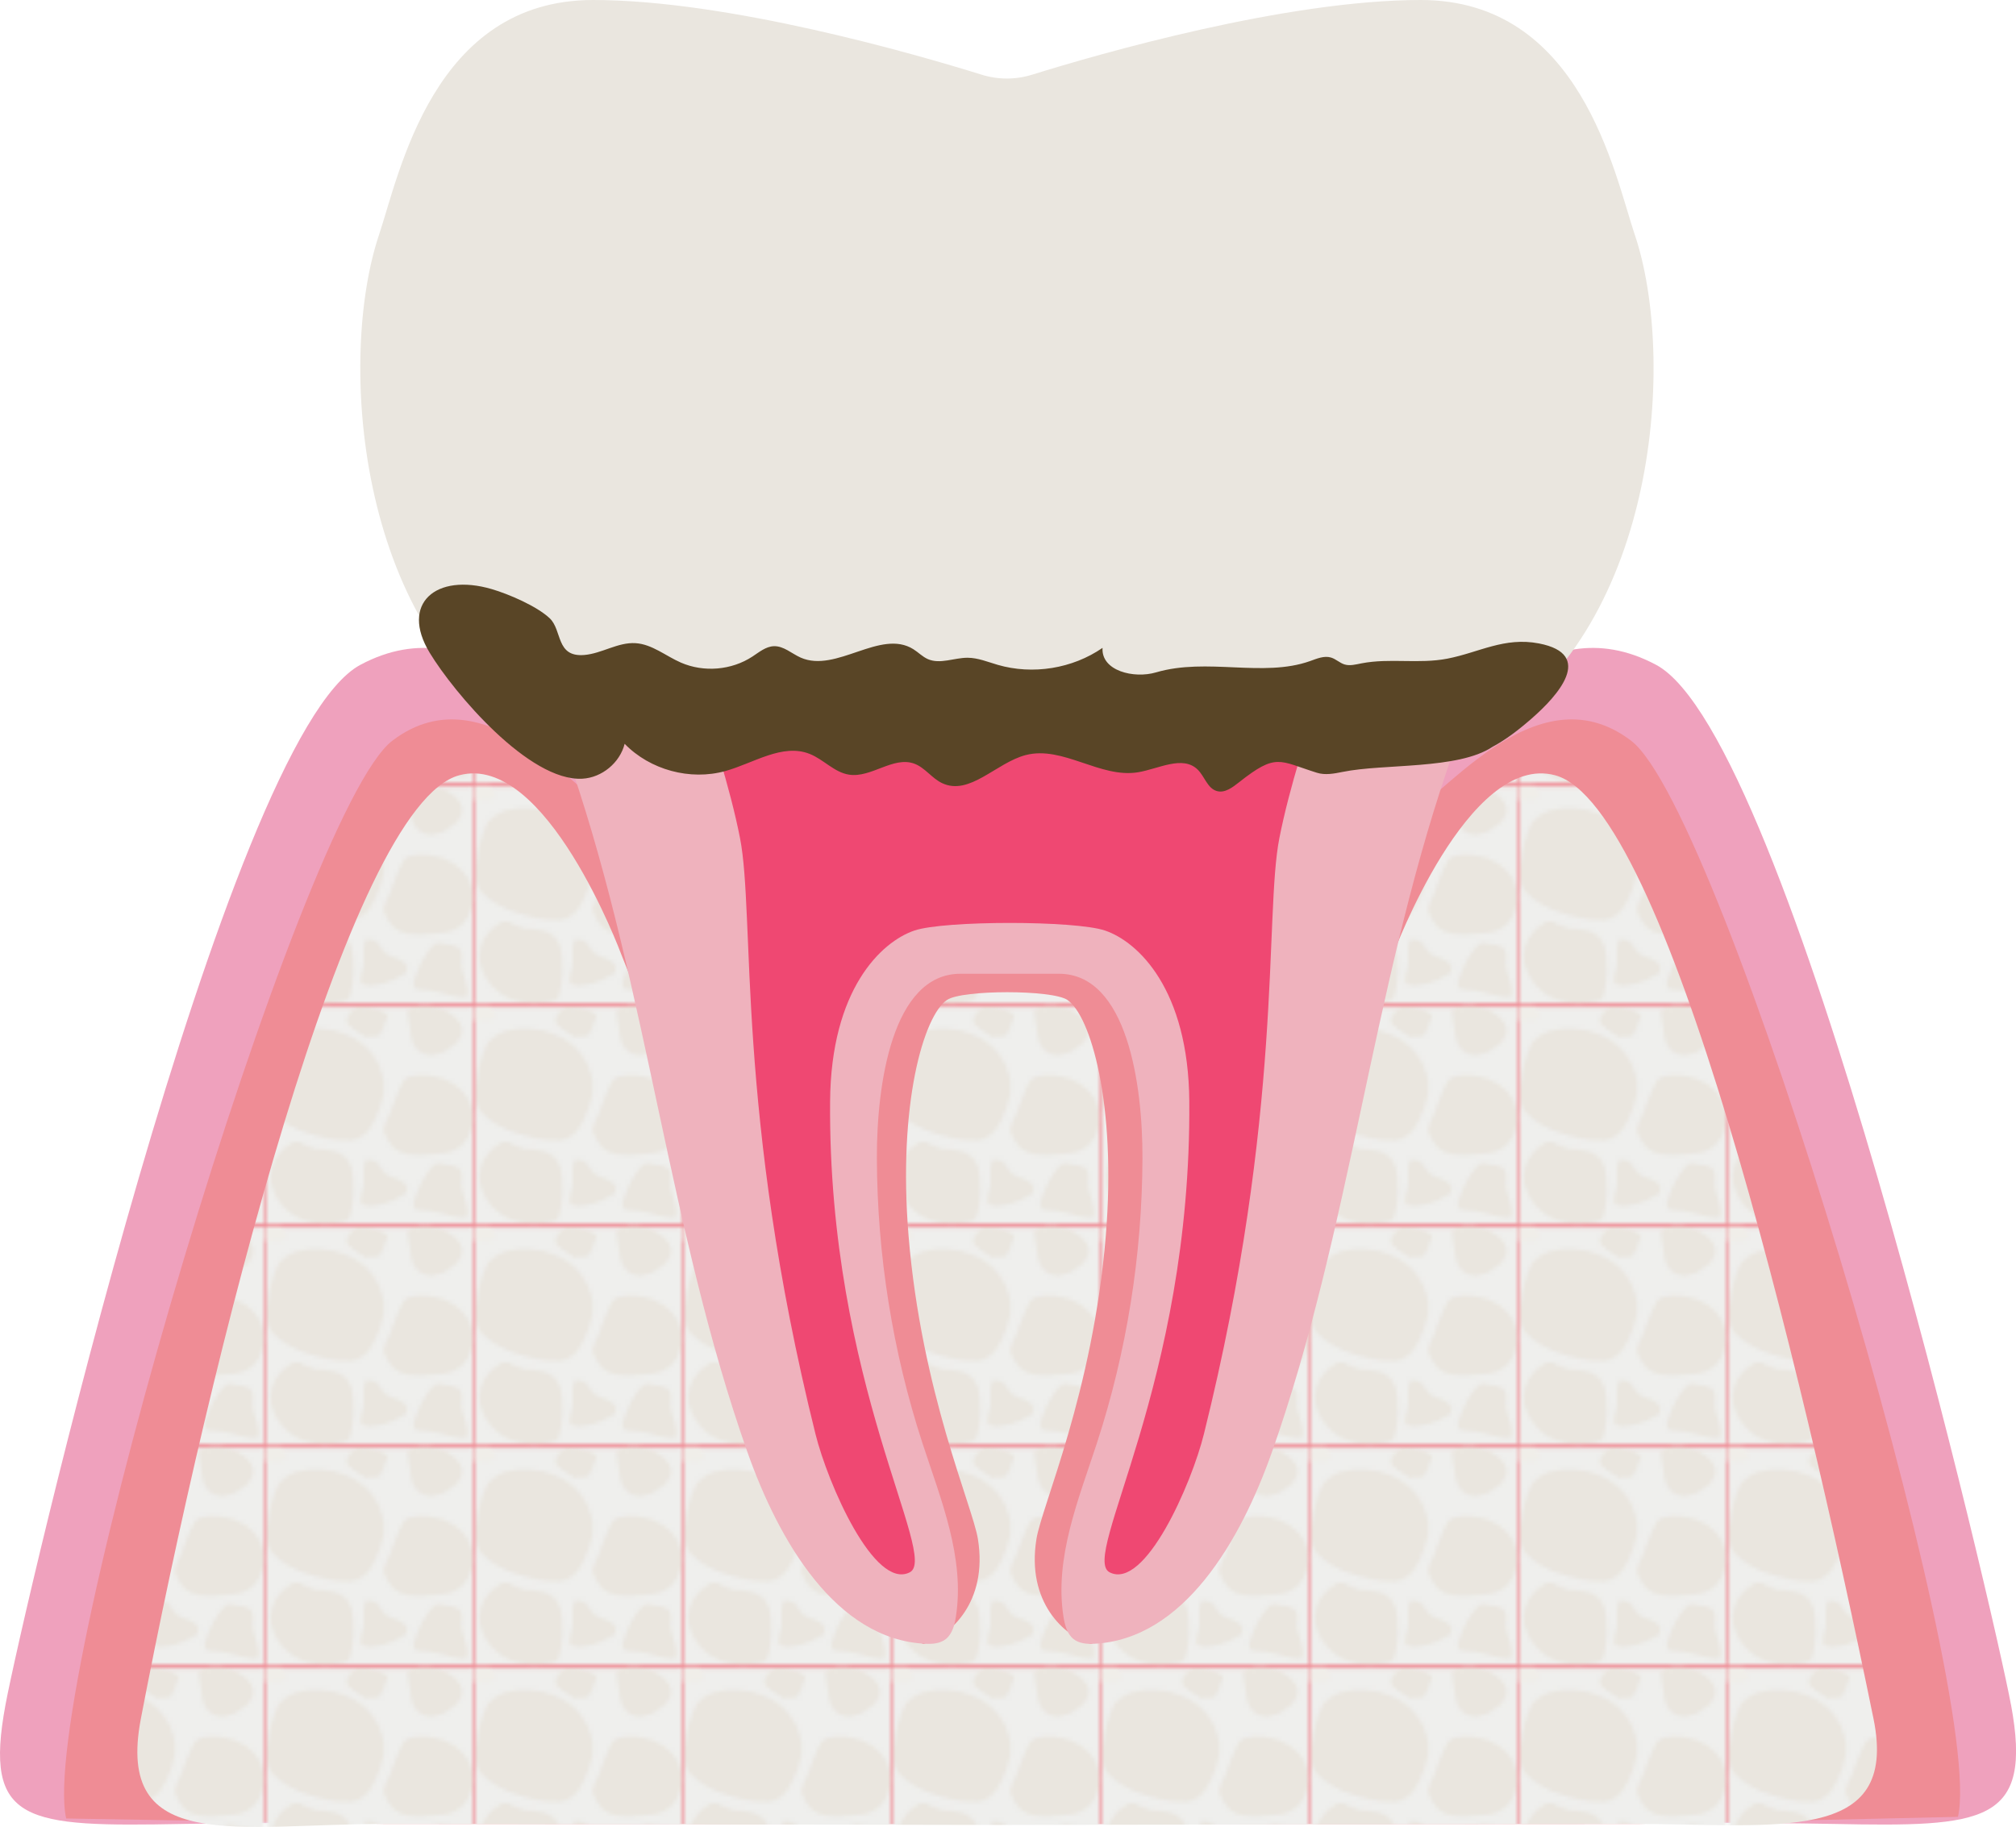
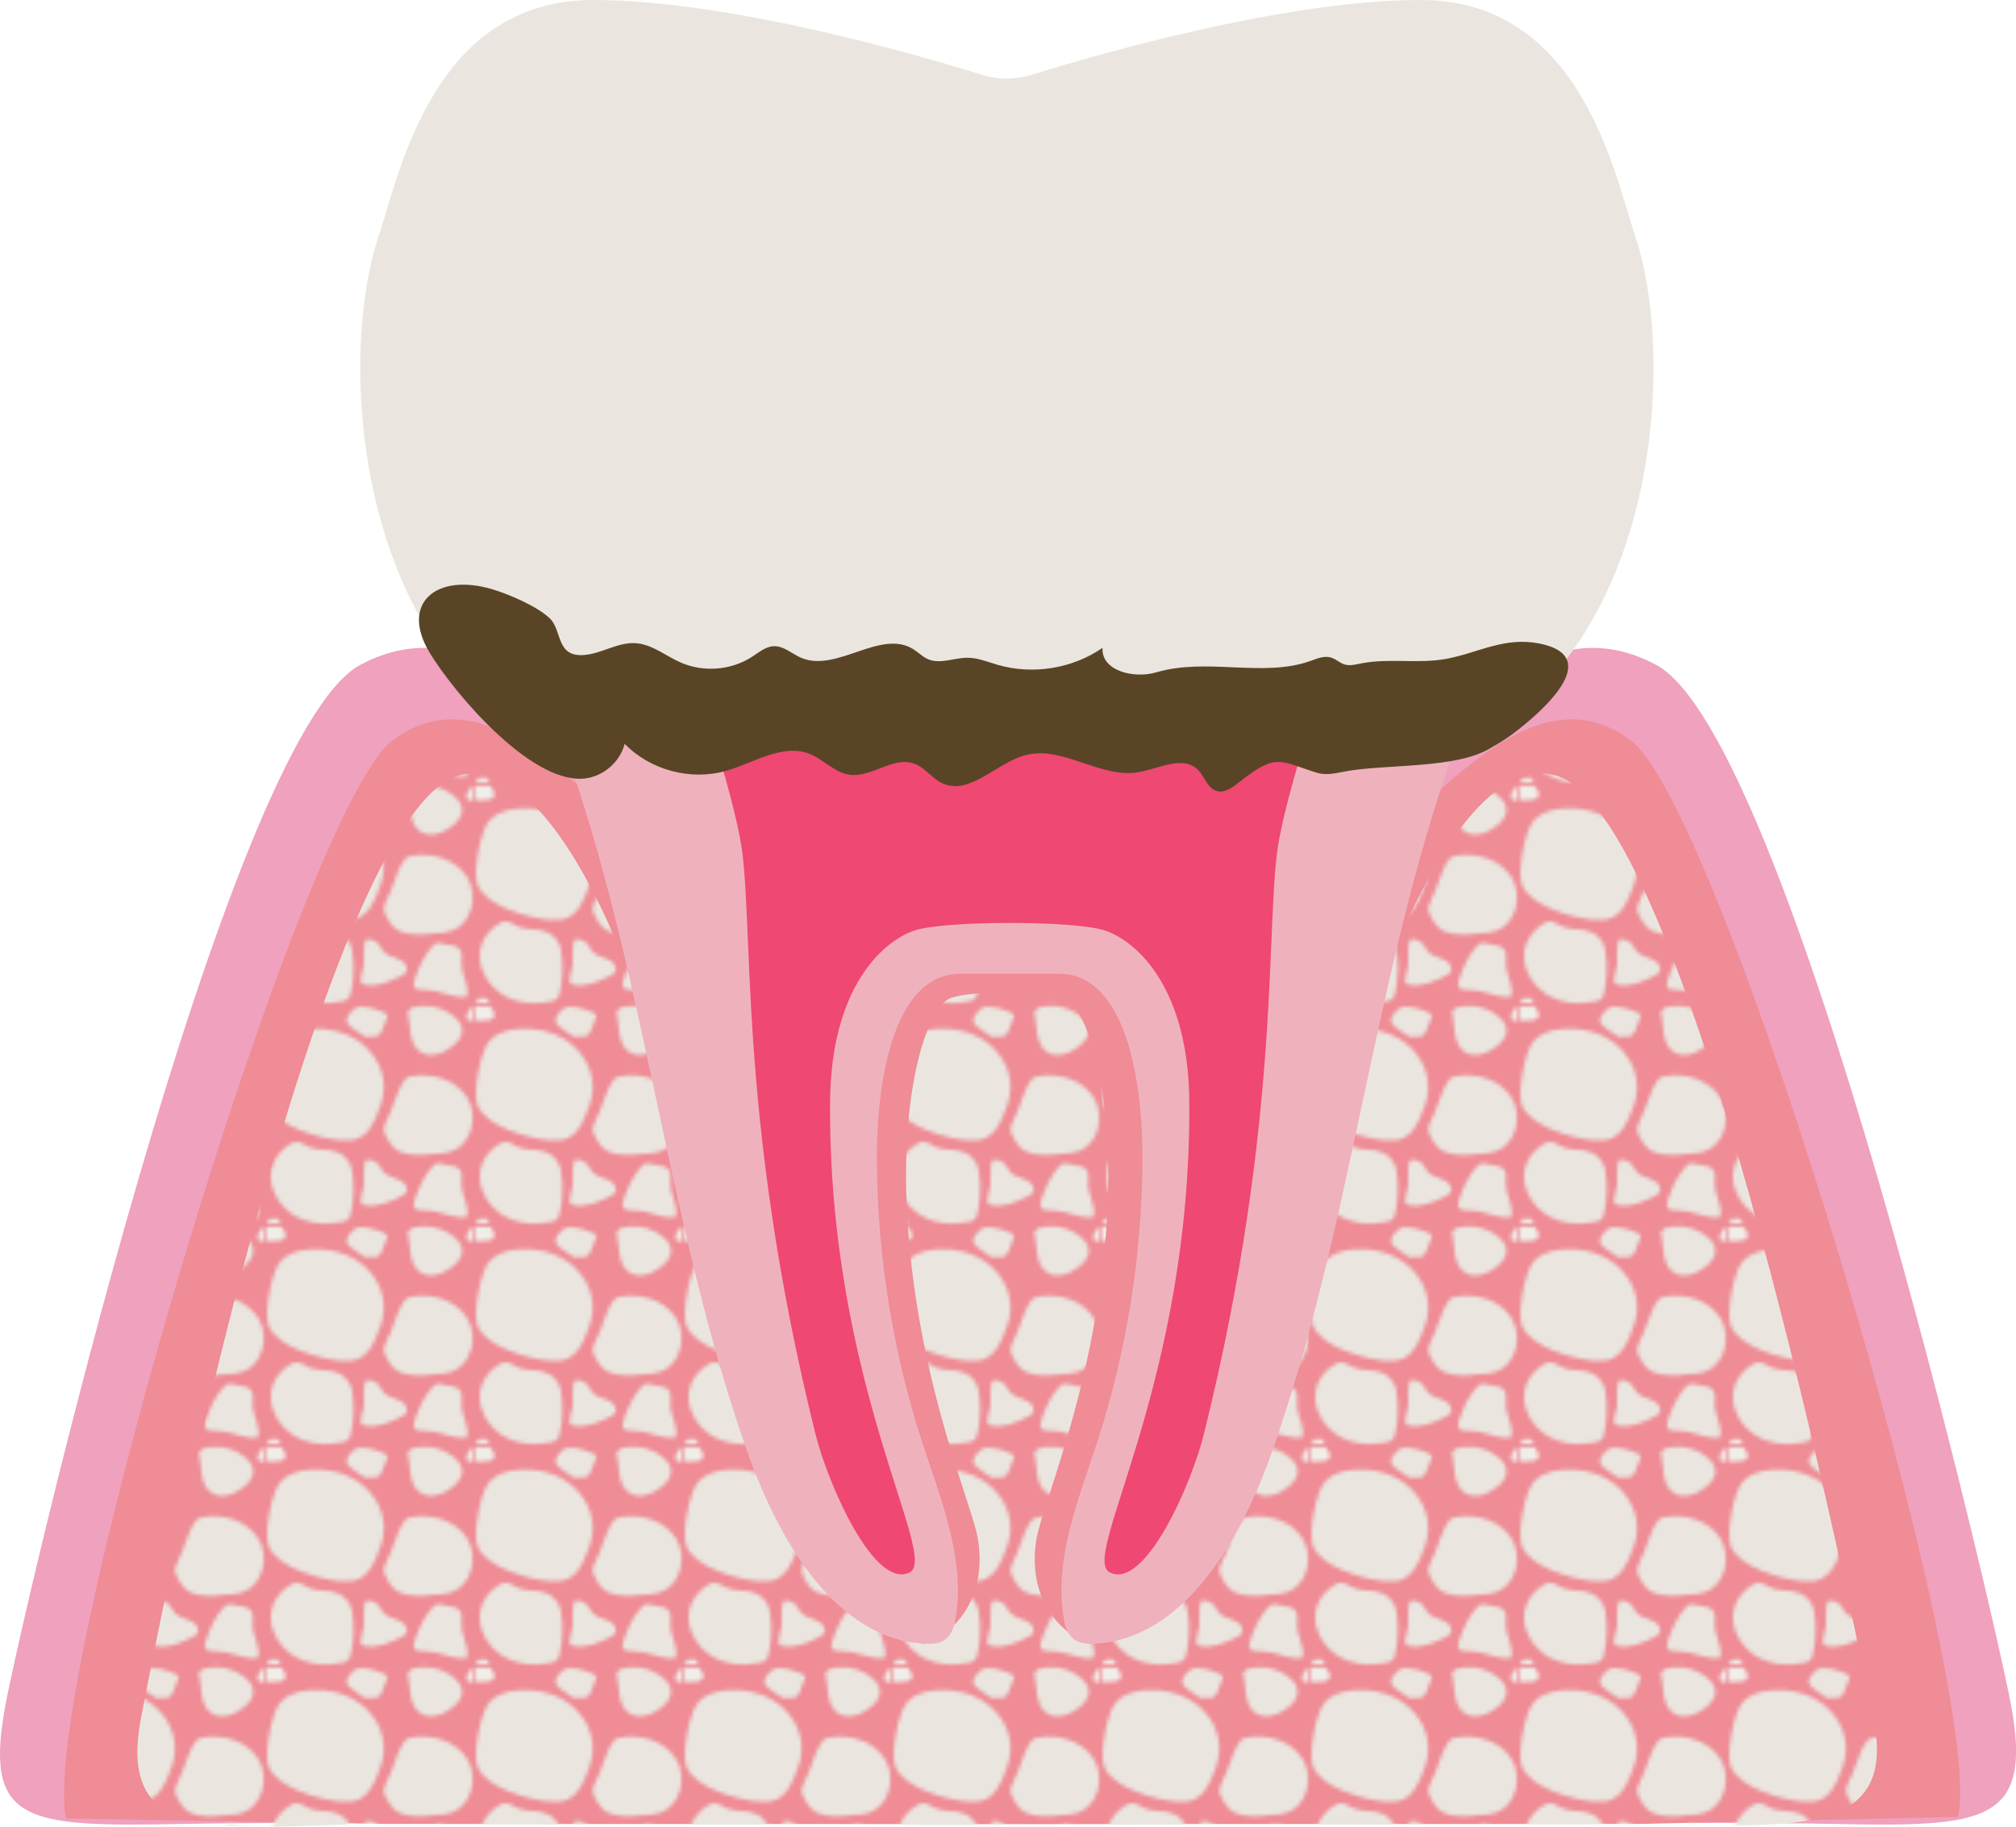
<svg xmlns="http://www.w3.org/2000/svg" id="_レイヤー_2" viewBox="0 0 432.61 392.1">
  <defs>
    <style>.cls-1{fill:#ef4872;}.cls-2{fill:#f0eee9;}.cls-3{fill:#efa1bd;}.cls-4{fill:url(#_新規パターンスウォッチ_56);}.cls-5{fill:#efb2bd;}.cls-6{fill:#ef8c95;}.cls-7{fill:#594526;}.cls-8{fill:none;}.cls-9{fill:#efefed;}.cls-10{fill:#eae6df;}</style>
    <pattern id="_新規パターンスウォッチ_56" x="0" y="0" width="53.39" height="56.11" patternTransform="translate(-1376.91 -1534.42) scale(.83)" patternUnits="userSpaceOnUse" viewBox="0 0 53.39 56.11">
      <rect class="cls-8" x="0" y="0" width="53.39" height="56.11" />
      <path class="cls-2" d="m55.73,54.57c.45.51.9,1.02,1.35,1.52.72.81,1.47,2,.82,2.88-.43.58-1.25.66-1.97.68-1.11.04-2.21.07-3.32.11-.21,0-.44.01-.63-.09-.28-.15-.41-.48-.43-.8-.07-.89.47-1.72,1.09-2.37.62-.65,1.35-1.2,1.83-1.97.26.18.51.36.77.54.5.35-.07-.27.49-.51Z" />
      <path class="cls-10" d="m36.31,57.31c.84,3.72.15,8.45,3.34,10.54,2.57,1.68,6.07.33,8.42-1.64,1.22-1.03,2.38-2.39,2.35-3.99-.02-1.43-1-2.67-2.1-3.58-2.99-2.49-7.25-3.36-10.98-2.24" />
      <path class="cls-2" d="m2.34,54.57c.45.51.9,1.02,1.35,1.52.72.81,1.47,2,.82,2.88-.43.58-1.25.66-1.97.68-1.11.04-2.21.07-3.32.11-.21,0-.44.01-.63-.09-.28-.15-.41-.48-.43-.8-.07-.89.47-1.72,1.09-2.37.62-.65,1.35-1.2,1.83-1.97l.77.54c.5.35-.07-.27.49-.51Z" />
      <path class="cls-2" d="m55.73-1.54c.45.51.9,1.02,1.35,1.52.72.81,1.47,2,.82,2.88-.43.58-1.25.66-1.97.68-1.11.04-2.21.07-3.32.11-.21,0-.44.01-.63-.09-.28-.15-.41-.48-.43-.8-.07-.89.47-1.72,1.09-2.37s1.35-1.2,1.83-1.97c.26.18.51.36.77.54.5.35-.07-.27.49-.51Z" />
-       <rect class="cls-9" x="0" y=".04" width="53.39" height="56.07" />
      <path class="cls-10" d="m3.45,8.84c1.83-2.06,4.71-2.86,7.46-3.08,4.69-.37,9.57.75,13.32,3.59,3.75,2.84,6.21,7.49,5.91,12.18-.15,2.43-1,4.75-1.99,6.98-.97,2.18-2.21,4.43-4.37,5.45-1.45.69-3.13.72-4.73.59-5.17-.4-16.42-3.43-18.66-9.03-1.29-3.22.77-14.12,3.05-16.68Z" />
      <path class="cls-10" d="m47.83,37.38c5.09-1.95,6.78-9.14,3.92-13.78-2.86-4.64-8.97-6.57-14.33-5.62-.57.1-1.17.24-1.61.63-.42.36-.64.89-.86,1.39-.5,0-2.8,6.62-3.11,7.36-.49,1.16-1.2,2.37-1.56,3.56-.36,1.19.18,2.2.79,3.24.5.85,1.01,1.72,1.74,2.38,1.93,1.75,4.98,1.84,7.45,1.81,1.08-.01,2.09-.3,3.17-.32,1.5-.03,2.98-.12,4.4-.66Z" />
      <path class="cls-10" d="m21.91,42.24c.64,3.7.55,7.52-.28,11.18-.12.54-.27,1.1-.65,1.5-.42.44-1.03.61-1.62.74-4.44.96-9.33.43-13.08-2.13-2.9-1.98-4.99-5.29-5.3-8.81-.34-3.81,1.75-7.2,4.97-9.18.4-.24.82-.47,1.28-.54,1.28-.21,2.42.75,3.6,1.27,1.7.75,3.63.63,5.47.87,2.77.36,5.12,2.29,5.61,5.1Z" />
      <path class="cls-10" d="m36.31,1.2c.84,3.72.15,8.45,3.34,10.54,2.57,1.68,6.07.33,8.42-1.64,1.22-1.03,2.38-2.39,2.35-3.99-.02-1.43-1-2.67-2.1-3.58C45.33.03,41.07-.84,37.35.28" />
      <path class="cls-10" d="m25.41,39.69c1.27-.32,2.71.18,3.5,1.23.39.51.62,1.13,1.02,1.63.9,1.16,2.45,1.55,3.82,2.09.72.28,1.43.65,1.92,1.25.48.6.68,1.49.28,2.15-.29.48-.82.76-1.33,1.01-2.99,1.48-6.29,3-9.54,2.24-.21-.05-.43-.11-.6-.26-.87-.75.46-3.84.51-4.85.12-2.16-.26-4.39.42-6.49Z" />
      <path class="cls-10" d="m24.65,7.35c.23.18.48.37.77.44.34.08.68-.02,1.03-.05.68-.06,1.41.14,2.04-.12.74-.31,1.09-1.13,1.37-1.87.39-1.02.77-2.03,1.16-3.05.07-.2.15-.42.05-.61-.07-.13-.2-.2-.32-.27-1.79-.97-3.77-1.57-5.79-1.77-.64-.06-1.31-.08-1.9.19-.45.2-.81.55-1.15.9-.8.83-1.86,2.09-1.12,3.19.78,1.16,2.75,2.16,3.86,3.03Z" />
      <path class="cls-10" d="m42.81,41.28c.26-.28.54-.56.91-.68.35-.12.74-.07,1.1-.01,1.08.16,2.15.37,3.21.61.53.12,1.08.27,1.49.62,1.15.97.7,2.78.73,4.28.06,2.86,2.25,5.65,1.3,8.35-2.76.34-5.44-.92-8.16-1.51-3.31-.71-6.6.83-5.16-3.3,1.07-3.07,2.33-5.95,4.58-8.36Z" />
      <path class="cls-2" d="m2.34-1.54C2.79-1.03,3.24-.52,3.69-.01c.72.81,1.47,2,.82,2.88-.43.58-1.25.66-1.97.68-1.11.04-2.21.07-3.32.11-.21,0-.44.01-.63-.09-.28-.15-.41-.48-.43-.8-.07-.89.47-1.72,1.09-2.37C-.13-.25.6-.81,1.08-1.57c.26.18.51.36.77.54.5.35-.07-.27.49-.51Z" />
    </pattern>
  </defs>
  <g id="_レイヤー_1-2">
    <path class="cls-3" d="m431.53,365.87c-3.59-19.36-47.29-207.73-76.13-223.17-25.48-13.64-43.03,15.44-43.03,15.44H120.34s-17.55-29.08-43.03-15.44C48.47,158.14,4.78,346.51,1.18,365.87c-4.75,25.59,4.25,26.23,38.11,25.59,31.74-.6,115.88,0,160.99,0h32.16c45.1,0,129.25-.63,160.99,0,32.36.64,42.86,0,38.11-25.59Z" />
    <path class="cls-6" d="m350,158.96c-20.84-15.84-41.81,14.42-50.37,17.62-16.22,6.05-148.84,6.05-165.05,0-8.56-3.19-29.53-33.46-50.37-17.62-19.9,15.13-76.07,204.33-70.01,231.33,0,0,65.58,1.13,68.36,1.17,2.27.04,266.82.04,269.09,0,2.78-.04,68.51-1.52,68.51-1.52,6.06-27-50.27-215.86-70.16-230.98Z" />
    <path class="cls-4" d="m402.03,368.87c-15.86-77.58-44.46-196.07-68.32-202.48-18.62-5-34.71,38.29-34.71,38.29,0,0-59.51,149.78-65.02,148.12-5.51-1.65-13.77-8.84-11.57-22.5,1.14-7.09,12.12-31.5,14.88-65.04,2.34-28.46-3.31-47.36-8.26-50.66-3.29-2.2-22.5-2.2-25.8,0-4.96,3.31-10.6,22.2-8.26,50.66,2.76,33.54,13.73,57.95,14.88,65.04,2.2,13.66-6.06,20.85-11.57,22.5-5.51,1.65-65.02-148.12-65.02-148.12,0,0-16.09-43.29-34.71-38.29-23.86,6.41-53.43,124.71-68.32,202.48-5.6,29.23,20.8,22.58,52.34,22.59,26.94.01,107.55.17,130.48.22h0s1.1.01,3.08,0c1.98,0,3.08,0,3.08,0h0c22.93-.06,103.54-.22,130.48-.23,31.54-.01,57.9,4.62,52.34-22.59Z" />
    <path class="cls-5" d="m327.78,81c-1.36-14.97-5.81-30.37-16.08-40.62-12.27-12.25-30.86-14.89-47.28-11.21-14.63,3.28-30.21,6.09-44.24,10.23-2.3.68-4.71.68-7.01,0-14.03-4.14-29.61-6.95-44.24-10.23-16.42-3.68-35.01-1.04-47.28,11.21-10.27,10.25-14.72,25.65-16.08,40.62-1.13,12.48-.4,25.16,2.15,37.4,3.38,16.17,9.86,31.36,15.12,46.94,16.07,47.57,20.83,98.91,37.52,146.23,6.78,19.23,19.05,40.32,38.22,41.22,1.54.07,3.19-.04,4.41-1.03,1.36-1.1,1.87-3.02,2.14-4.82,1.96-12.65-3.24-25.13-7.19-37.23-6.39-19.61-9.71-40.37-9.77-61.14-.05-15.71,3.26-39.57,17.93-39.58h21.13c14.67,0,17.98,23.87,17.93,39.58-.06,20.77-3.38,41.53-9.77,61.14-3.95,12.11-9.14,24.58-7.19,37.23.28,1.8.79,3.72,2.14,4.82,1.23.99,2.88,1.1,4.41,1.03,19.18-.9,31.44-21.99,38.22-41.22,16.69-47.33,21.44-98.66,37.52-146.23,5.26-15.58,11.75-30.77,15.12-46.94,2.56-12.24,3.29-24.91,2.15-37.4Z" />
    <path class="cls-1" d="m286.57,60.71c-6.51-5.03-13.66-7.06-17.93-7.06-16.37,0-29.98,6.01-44.65,9.04-4.83,1-9.8,1-14.63,0-14.67-3.04-27.07-9.04-44.65-9.04-4.27,0-11.42,2.03-17.93,7.06-17.32,13.38-12.55,38.81-7.72,56.21,3.24,11.66,15.51,41.41,19.74,62.96,3.26,16.62-1.01,58.64,16.19,127.88,2.67,10.74,12.65,33.55,20.23,29.7,6.42-3.26-17.55-40.47-17.09-101.07.18-24.01,10.95-34.26,18.1-36.68,6.43-2.17,34.45-2.17,40.88,0,7.15,2.42,17.92,12.67,18.1,36.68.46,60.6-23.51,97.8-17.09,101.07,7.59,3.86,17.57-18.96,20.23-29.7,17.2-69.25,12.92-111.27,16.19-127.88,4.23-21.54,16.5-51.3,19.74-62.96,4.83-17.4,9.6-42.83-7.72-56.21Z" />
    <path class="cls-10" d="m350.81,50.41c-4.39-13.1-11.63-50.41-45.93-50.41-28.93,0-69.01,11.55-83.4,16.03-3.53,1.1-7.3,1.1-10.83,0C196.27,11.55,156.19,0,127.26,0c-34.31,0-41.54,37.31-45.93,50.41-8.85,26.38-4.91,83.11,30.52,105.81,2.85,1.83,6.2,2.73,9.59,2.73h189.27c3.39,0,6.74-.9,9.59-2.73,35.43-22.71,39.37-79.43,30.52-105.81Z" />
    <path class="cls-7" d="m320.28,160.28c2.82-1.5,5.56-3.59,8.42-6.09,5.52-4.82,13.61-13.75,1.55-16.09-7.44-1.44-12.88,1.95-19.66,3.26-6.13,1.19-12.33-.17-18.43,1.01-1.2.23-2.46.59-3.63.24-1.04-.32-1.85-1.16-2.89-1.48-1.5-.46-3.07.24-4.54.76-10.09,3.57-22.08-.8-33.03,2.42-4.75,1.4-11.79-.32-11.48-5.26-6.46,4.46-14.96,5.83-22.5,3.64-2.13-.62-4.23-1.51-6.45-1.52-2.89-.01-5.9,1.45-8.54.29-1.15-.51-2.04-1.46-3.1-2.12-7.07-4.44-16.54,5.17-24.18,1.8-1.94-.86-3.66-2.53-5.78-2.45-1.72.07-3.15,1.29-4.59,2.23-4.47,2.93-10.42,3.43-15.32,1.3-3.27-1.42-6.2-3.96-9.75-4.18-3.79-.24-7.25,2.24-11.04,2.54-6.08.48-4.66-5.3-7.38-7.88-2.75-2.6-8.81-5.2-12.43-6.26-12.02-3.53-19.71,3.13-13.33,13.65,5.22,8.62,21.35,27.67,32.77,27.04,4.19-.23,8.05-3.42,9.07-7.49,5.45,5.61,14.06,7.94,21.6,5.85,6.08-1.69,12.25-6.01,18.11-3.68,2.98,1.18,5.27,3.96,8.43,4.45,4.77.75,9.48-4.02,14.01-2.36,2.29.84,3.75,3.12,5.95,4.17,5.92,2.83,11.63-4.38,17.99-6.02,7.96-2.05,15.95,5.04,24.07,3.7,4.42-.73,9.57-3.7,12.79-.59,1.51,1.46,2.1,4.04,4.13,4.62,1.72.49,3.38-.79,4.78-1.9,8.02-6.33,8.54-4.58,16.68-2.03,1.78.56,3.71.19,5.54-.18,8.86-1.81,24.76-.46,32.15-5.38Z" />
  </g>
</svg>